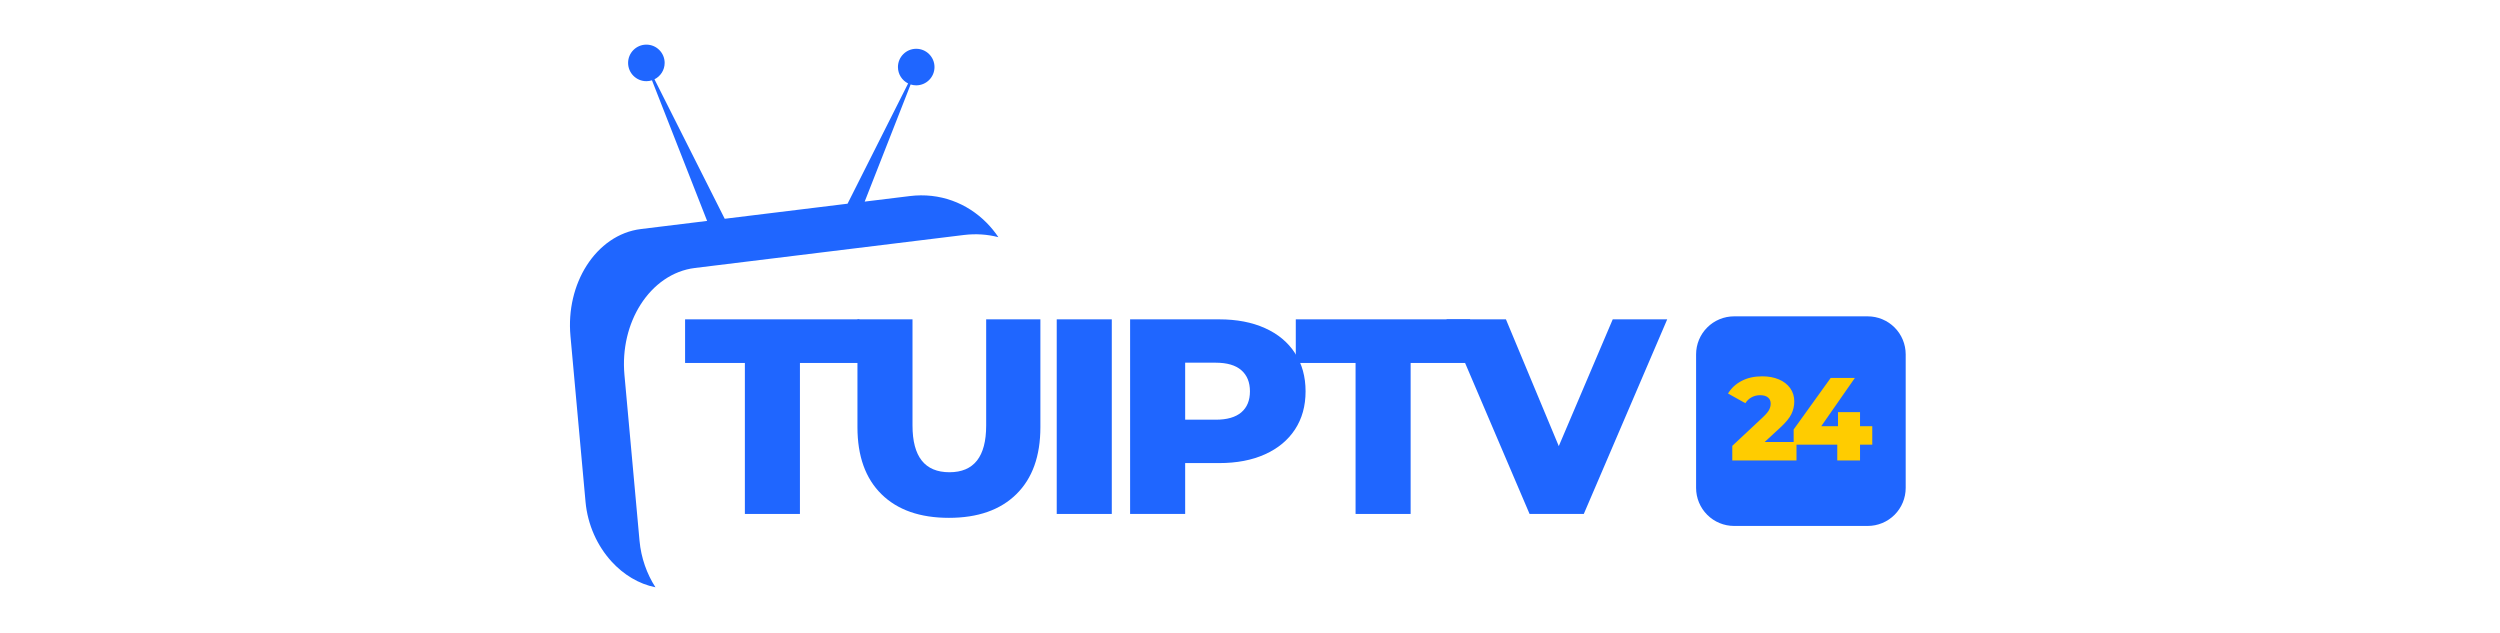
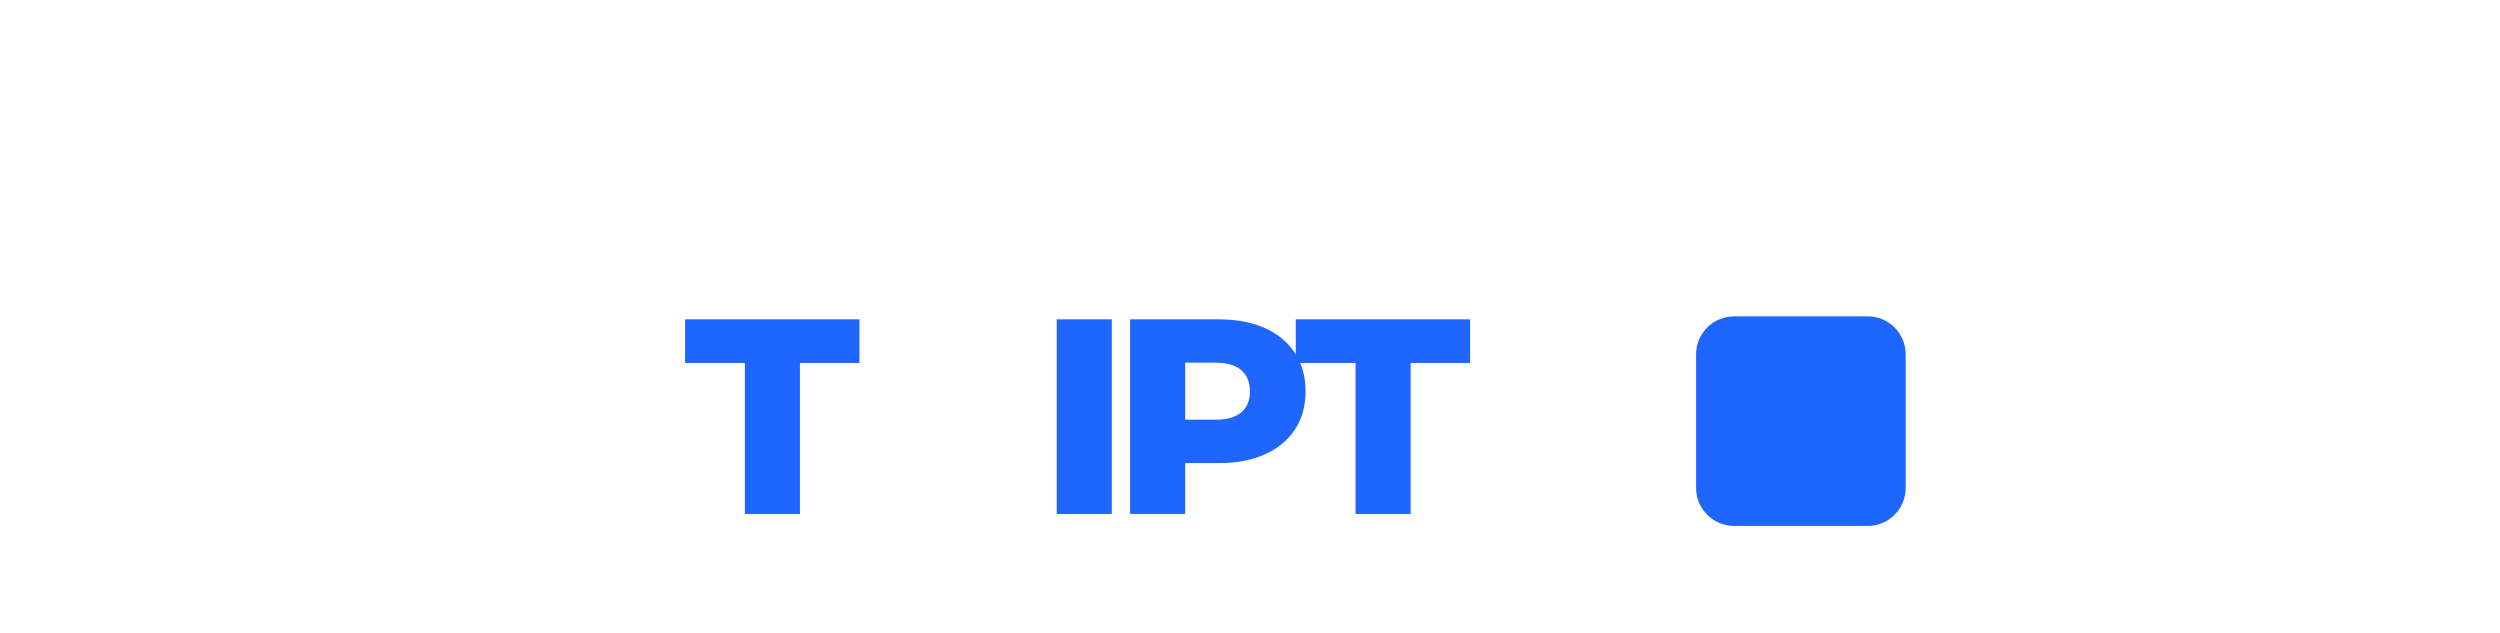
<svg xmlns="http://www.w3.org/2000/svg" width="1366" viewBox="0 0 1024.5 259.5" height="346" preserveAspectRatio="xMidYMid meet">
  <defs>
    <g />
    <clipPath id="357421e182">
      <path d="M 233.57 18.289 L 409.141 18.289 L 409.141 240.609 L 233.57 240.609 Z M 233.57 18.289 " clip-rule="nonzero" />
    </clipPath>
    <clipPath id="df4f31feec">
      <path d="M 695.059 129.637 L 780.953 129.637 L 780.953 215.531 L 695.059 215.531 Z M 695.059 129.637 " clip-rule="nonzero" />
    </clipPath>
    <clipPath id="b6b3f9c5fc">
      <path d="M 710.629 129.637 L 765.383 129.637 C 769.512 129.637 773.473 131.277 776.395 134.199 C 779.312 137.117 780.953 141.078 780.953 145.207 L 780.953 199.961 C 780.953 204.09 779.312 208.051 776.395 210.973 C 773.473 213.891 769.512 215.531 765.383 215.531 L 710.629 215.531 C 706.5 215.531 702.539 213.891 699.621 210.973 C 696.699 208.051 695.059 204.09 695.059 199.961 L 695.059 145.207 C 695.059 141.078 696.699 137.117 699.621 134.199 C 702.539 131.277 706.5 129.637 710.629 129.637 Z M 710.629 129.637 " clip-rule="nonzero" />
    </clipPath>
  </defs>
  <g clip-path="url(#357421e182)">
-     <path fill="#1f66ff" d="M 268.203 32.492 L 281.984 59.859 L 296.988 89.652 L 314.172 87.543 L 347.328 83.477 L 358.363 61.566 L 372.145 34.199 C 369.676 32.973 367.977 30.426 367.977 27.484 C 367.977 23.348 371.332 19.992 375.469 19.992 C 379.602 19.992 382.957 23.348 382.957 27.484 C 382.957 31.617 379.602 34.973 375.469 34.973 C 374.668 34.973 373.898 34.848 373.176 34.613 L 362.301 62.34 L 354.348 82.617 L 372.852 80.348 C 385.07 78.848 396.305 83.164 404.355 91.332 C 406.117 93.117 407.719 95.082 409.141 97.195 C 404.676 96.039 399.906 95.695 394.977 96.301 C 374.523 98.809 354.98 101.207 336.301 103.496 C 318.398 105.691 301.23 107.797 284.762 109.816 C 275.547 110.945 267.711 116.664 262.531 124.789 C 257.48 132.711 254.926 142.938 255.898 153.637 C 256.977 165.492 258.035 177.141 259.074 188.547 C 260.094 199.77 261.098 210.793 262.078 221.605 C 262.719 228.629 265.074 235.172 268.605 240.672 C 261.762 239.309 255.492 235.473 250.586 230.082 C 244.805 223.738 240.812 215.133 239.953 205.652 C 238.969 194.84 237.965 183.816 236.945 172.594 C 235.91 161.188 234.852 149.539 233.773 137.684 C 232.801 126.984 235.355 116.758 240.402 108.836 C 245.582 100.711 253.418 94.992 262.637 93.863 L 289.777 90.535 L 278.051 60.637 L 267.176 32.91 C 266.453 33.145 265.684 33.27 264.883 33.27 C 260.746 33.27 257.395 29.914 257.395 25.781 C 257.395 21.645 260.746 18.289 264.883 18.289 C 269.02 18.289 272.375 21.645 272.375 25.781 C 272.375 28.723 270.676 31.27 268.203 32.492 " fill-opacity="1" fill-rule="evenodd" />
-   </g>
+     </g>
  <g fill="#1f66ff" fill-opacity="1">
    <g transform="translate(280.295, 210.617)">
      <g>
        <path d="M 24.953 -61.875 L 0.453 -61.875 L 0.453 -79.75 L 71.891 -79.75 L 71.891 -61.875 L 47.516 -61.875 L 47.516 0 L 24.953 0 Z M 24.953 -61.875 " />
      </g>
    </g>
  </g>
  <g fill="#1f66ff" fill-opacity="1">
    <g transform="translate(344.086, 210.617)">
      <g>
-         <path d="M 44.781 1.594 C 32.926 1.594 23.711 -1.633 17.141 -8.094 C 10.578 -14.551 7.297 -23.703 7.297 -35.547 L 7.297 -79.75 L 29.859 -79.75 L 29.859 -36.234 C 29.859 -23.473 34.906 -17.094 45 -17.094 C 55.031 -17.094 60.047 -23.473 60.047 -36.234 L 60.047 -79.75 L 82.266 -79.75 L 82.266 -35.547 C 82.266 -23.703 78.977 -14.551 72.406 -8.094 C 65.832 -1.633 56.625 1.594 44.781 1.594 Z M 44.781 1.594 " />
-       </g>
+         </g>
    </g>
  </g>
  <g fill="#1f66ff" fill-opacity="1">
    <g transform="translate(425.078, 210.617)">
      <g>
        <path d="M 7.969 -79.75 L 30.531 -79.75 L 30.531 0 L 7.969 0 Z M 7.969 -79.75 " />
      </g>
    </g>
  </g>
  <g fill="#1f66ff" fill-opacity="1">
    <g transform="translate(455.149, 210.617)">
      <g>
        <path d="M 44.438 -79.75 C 51.656 -79.75 57.922 -78.551 63.234 -76.156 C 68.555 -73.77 72.66 -70.352 75.547 -65.906 C 78.43 -61.469 79.875 -56.25 79.875 -50.25 C 79.875 -44.25 78.43 -39.047 75.547 -34.641 C 72.66 -30.234 68.555 -26.832 63.234 -24.438 C 57.922 -22.039 51.656 -20.844 44.438 -20.844 L 30.531 -20.844 L 30.531 0 L 7.969 0 L 7.969 -79.75 Z M 43.062 -38.625 C 47.695 -38.625 51.191 -39.629 53.547 -41.641 C 55.898 -43.648 57.078 -46.52 57.078 -50.25 C 57.078 -53.969 55.898 -56.852 53.547 -58.906 C 51.191 -60.957 47.695 -61.984 43.062 -61.984 L 30.531 -61.984 L 30.531 -38.625 Z M 43.062 -38.625 " />
      </g>
    </g>
  </g>
  <g fill="#1f66ff" fill-opacity="1">
    <g transform="translate(530.559, 210.617)">
      <g>
        <path d="M 24.953 -61.875 L 0.453 -61.875 L 0.453 -79.75 L 71.891 -79.75 L 71.891 -61.875 L 47.516 -61.875 L 47.516 0 L 24.953 0 Z M 24.953 -61.875 " />
      </g>
    </g>
  </g>
  <g fill="#1f66ff" fill-opacity="1">
    <g transform="translate(594.35, 210.617)">
      <g>
-         <path d="M 88.875 -79.75 L 54.688 0 L 32.469 0 L -1.594 -79.75 L 22.781 -79.75 L 44.438 -27.797 L 66.547 -79.75 Z M 88.875 -79.75 " />
-       </g>
+         </g>
    </g>
  </g>
  <g clip-path="url(#df4f31feec)">
    <g clip-path="url(#b6b3f9c5fc)">
      <path fill="#1f66ff" d="M 695.059 129.637 L 780.953 129.637 L 780.953 215.531 L 695.059 215.531 Z M 695.059 129.637 " fill-opacity="1" fill-rule="nonzero" />
    </g>
  </g>
  <g fill="#ffcc00" fill-opacity="1">
    <g transform="translate(708.437, 188.7)">
      <g>
-         <path d="M 27.766 -7.578 L 27.766 0 L 1.453 0 L 1.453 -5.984 L 14.109 -17.828 C 15.328 -18.984 16.145 -19.969 16.562 -20.781 C 16.977 -21.602 17.188 -22.438 17.188 -23.281 C 17.188 -24.375 16.816 -25.223 16.078 -25.828 C 15.336 -26.441 14.258 -26.75 12.844 -26.75 C 11.594 -26.75 10.441 -26.469 9.391 -25.906 C 8.348 -25.344 7.488 -24.531 6.812 -23.469 L -0.297 -27.438 C 1.023 -29.625 2.879 -31.344 5.266 -32.594 C 7.648 -33.852 10.469 -34.484 13.719 -34.484 C 16.289 -34.484 18.566 -34.062 20.547 -33.219 C 22.523 -32.383 24.07 -31.188 25.188 -29.625 C 26.301 -28.062 26.859 -26.254 26.859 -24.203 C 26.859 -22.359 26.461 -20.625 25.672 -19 C 24.879 -17.375 23.359 -15.531 21.109 -13.469 L 14.734 -7.578 Z M 27.766 -7.578 " />
-       </g>
+         </g>
    </g>
  </g>
  <g fill="#ffcc00" fill-opacity="1">
    <g transform="translate(733.74, 188.7)">
      <g>
-         <path d="M 33.516 -6.469 L 28.5 -6.469 L 28.5 0 L 19.172 0 L 19.172 -6.469 L 1.297 -6.469 L 1.297 -12.703 L 16.469 -33.812 L 26.375 -33.812 L 12.609 -14.047 L 19.469 -14.047 L 19.469 -19.797 L 28.5 -19.797 L 28.5 -14.047 L 33.516 -14.047 Z M 33.516 -6.469 " />
-       </g>
+         </g>
    </g>
  </g>
</svg>